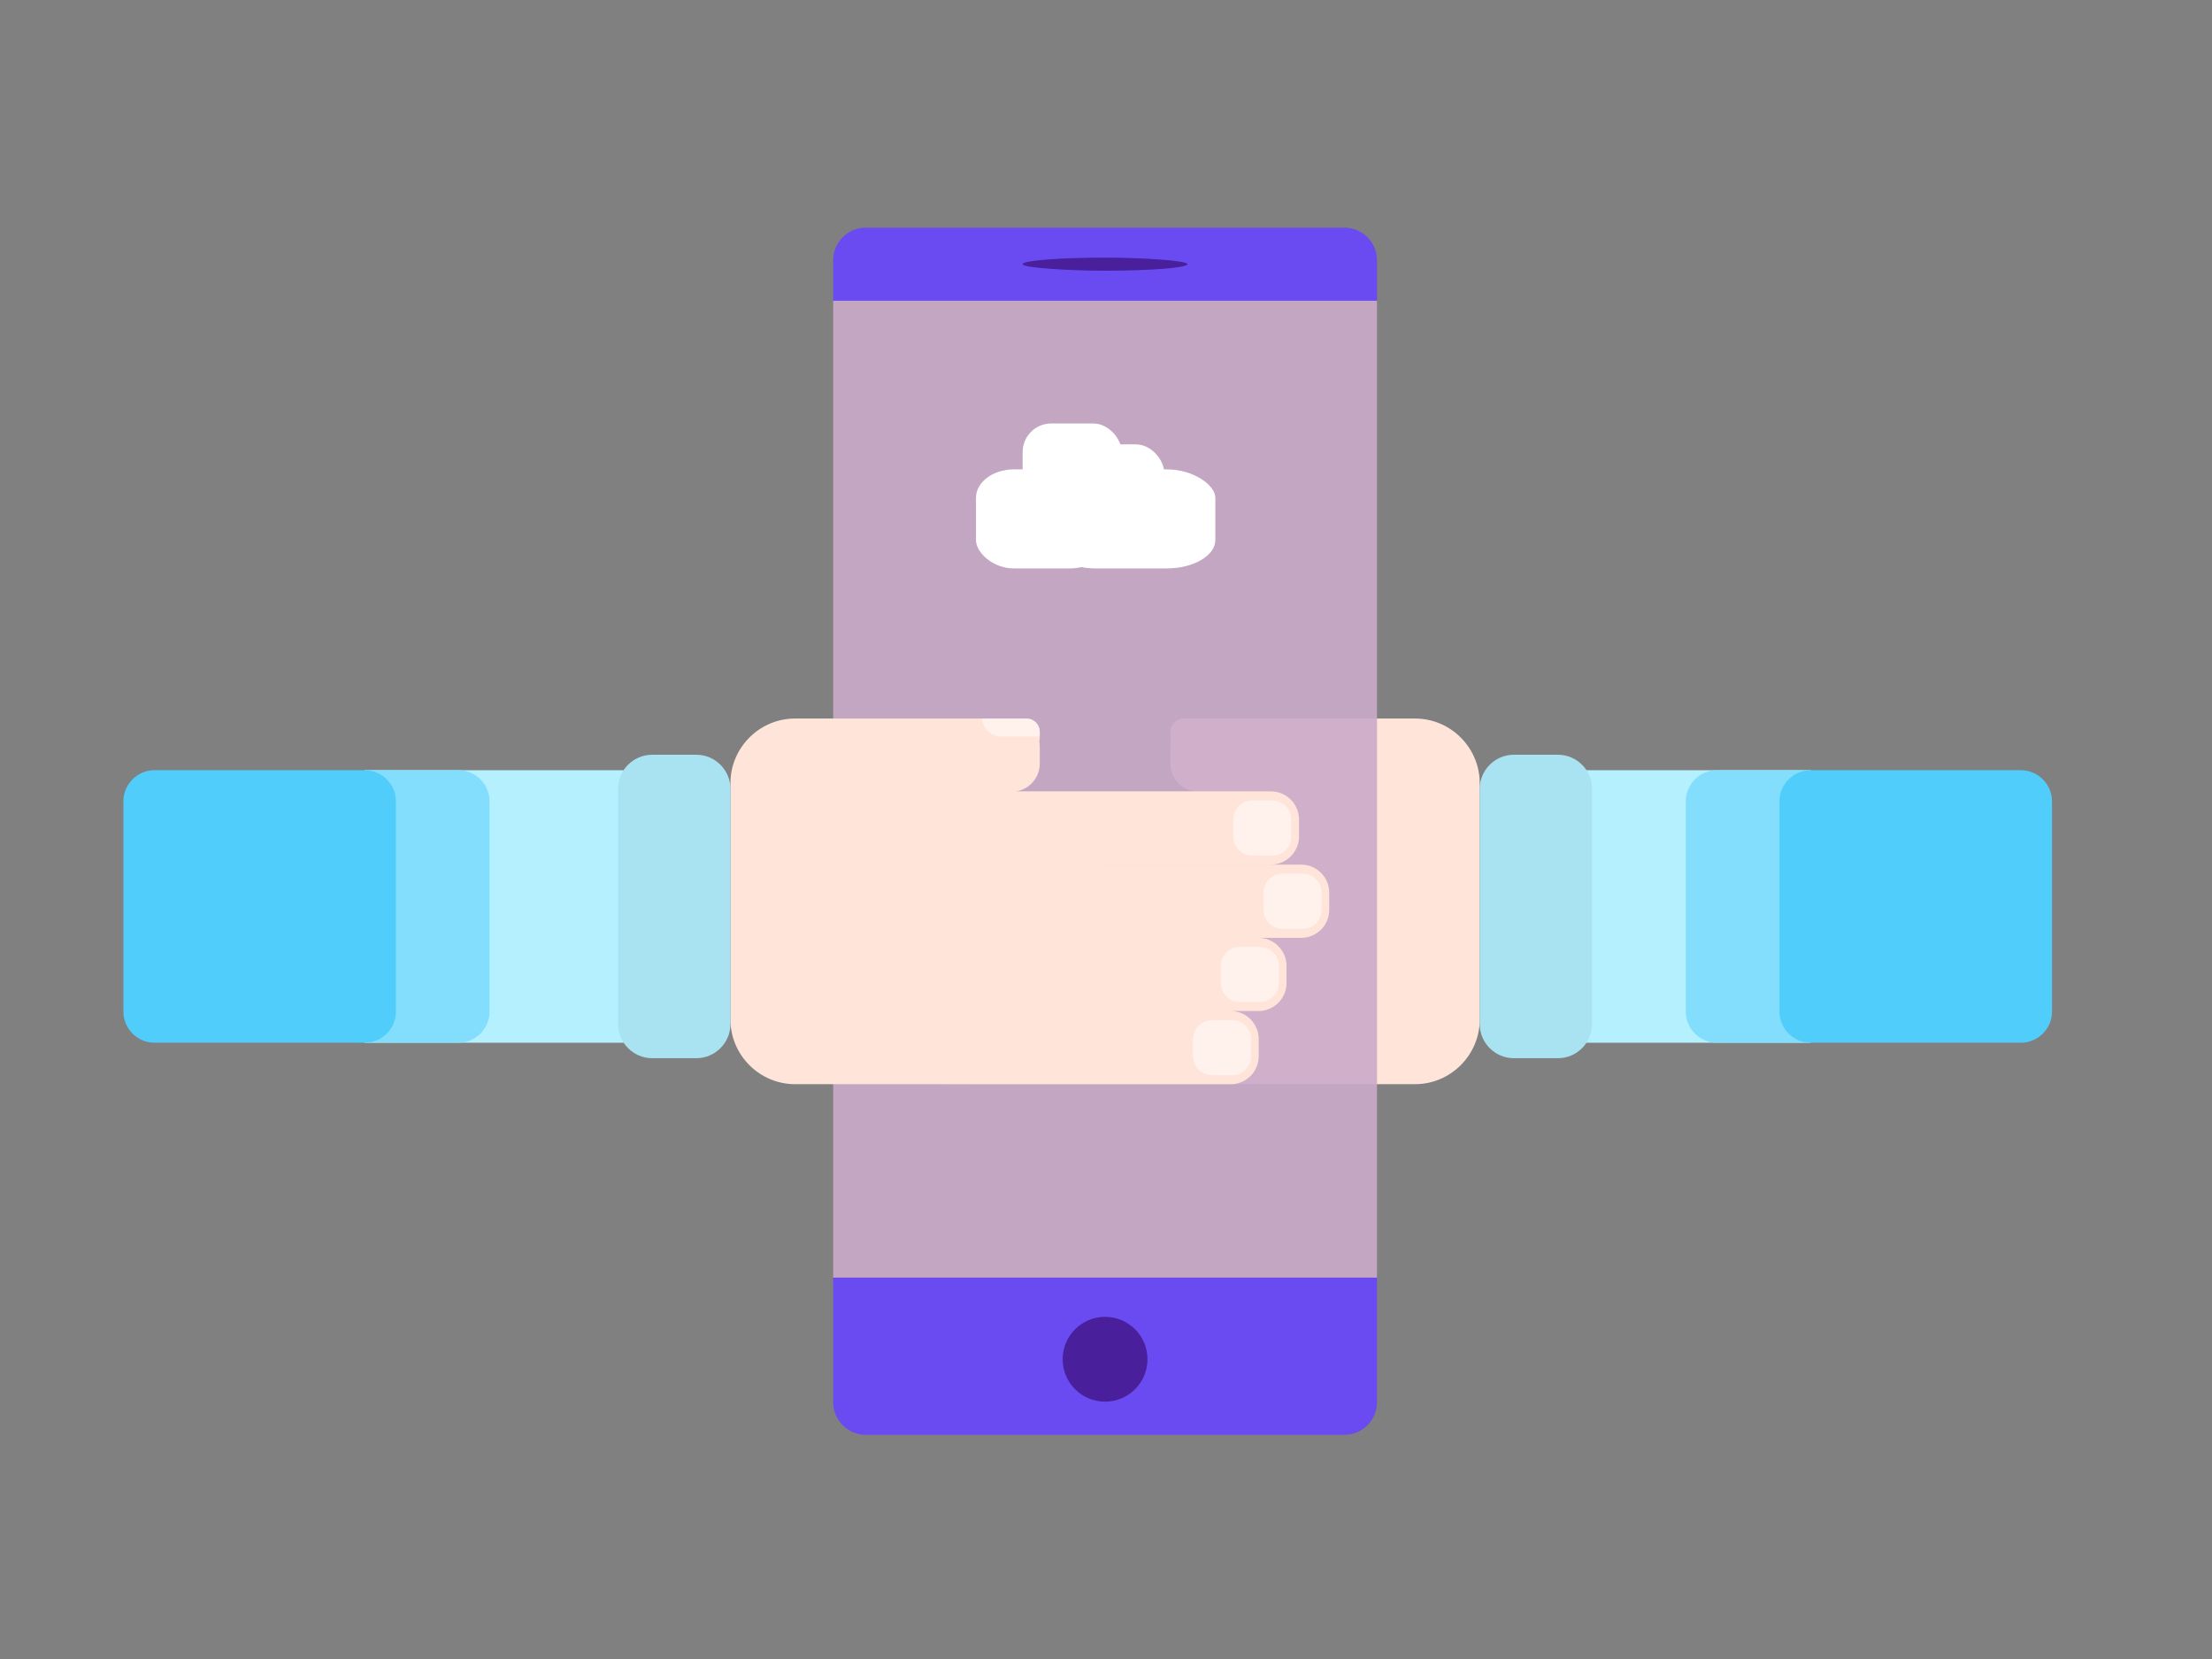
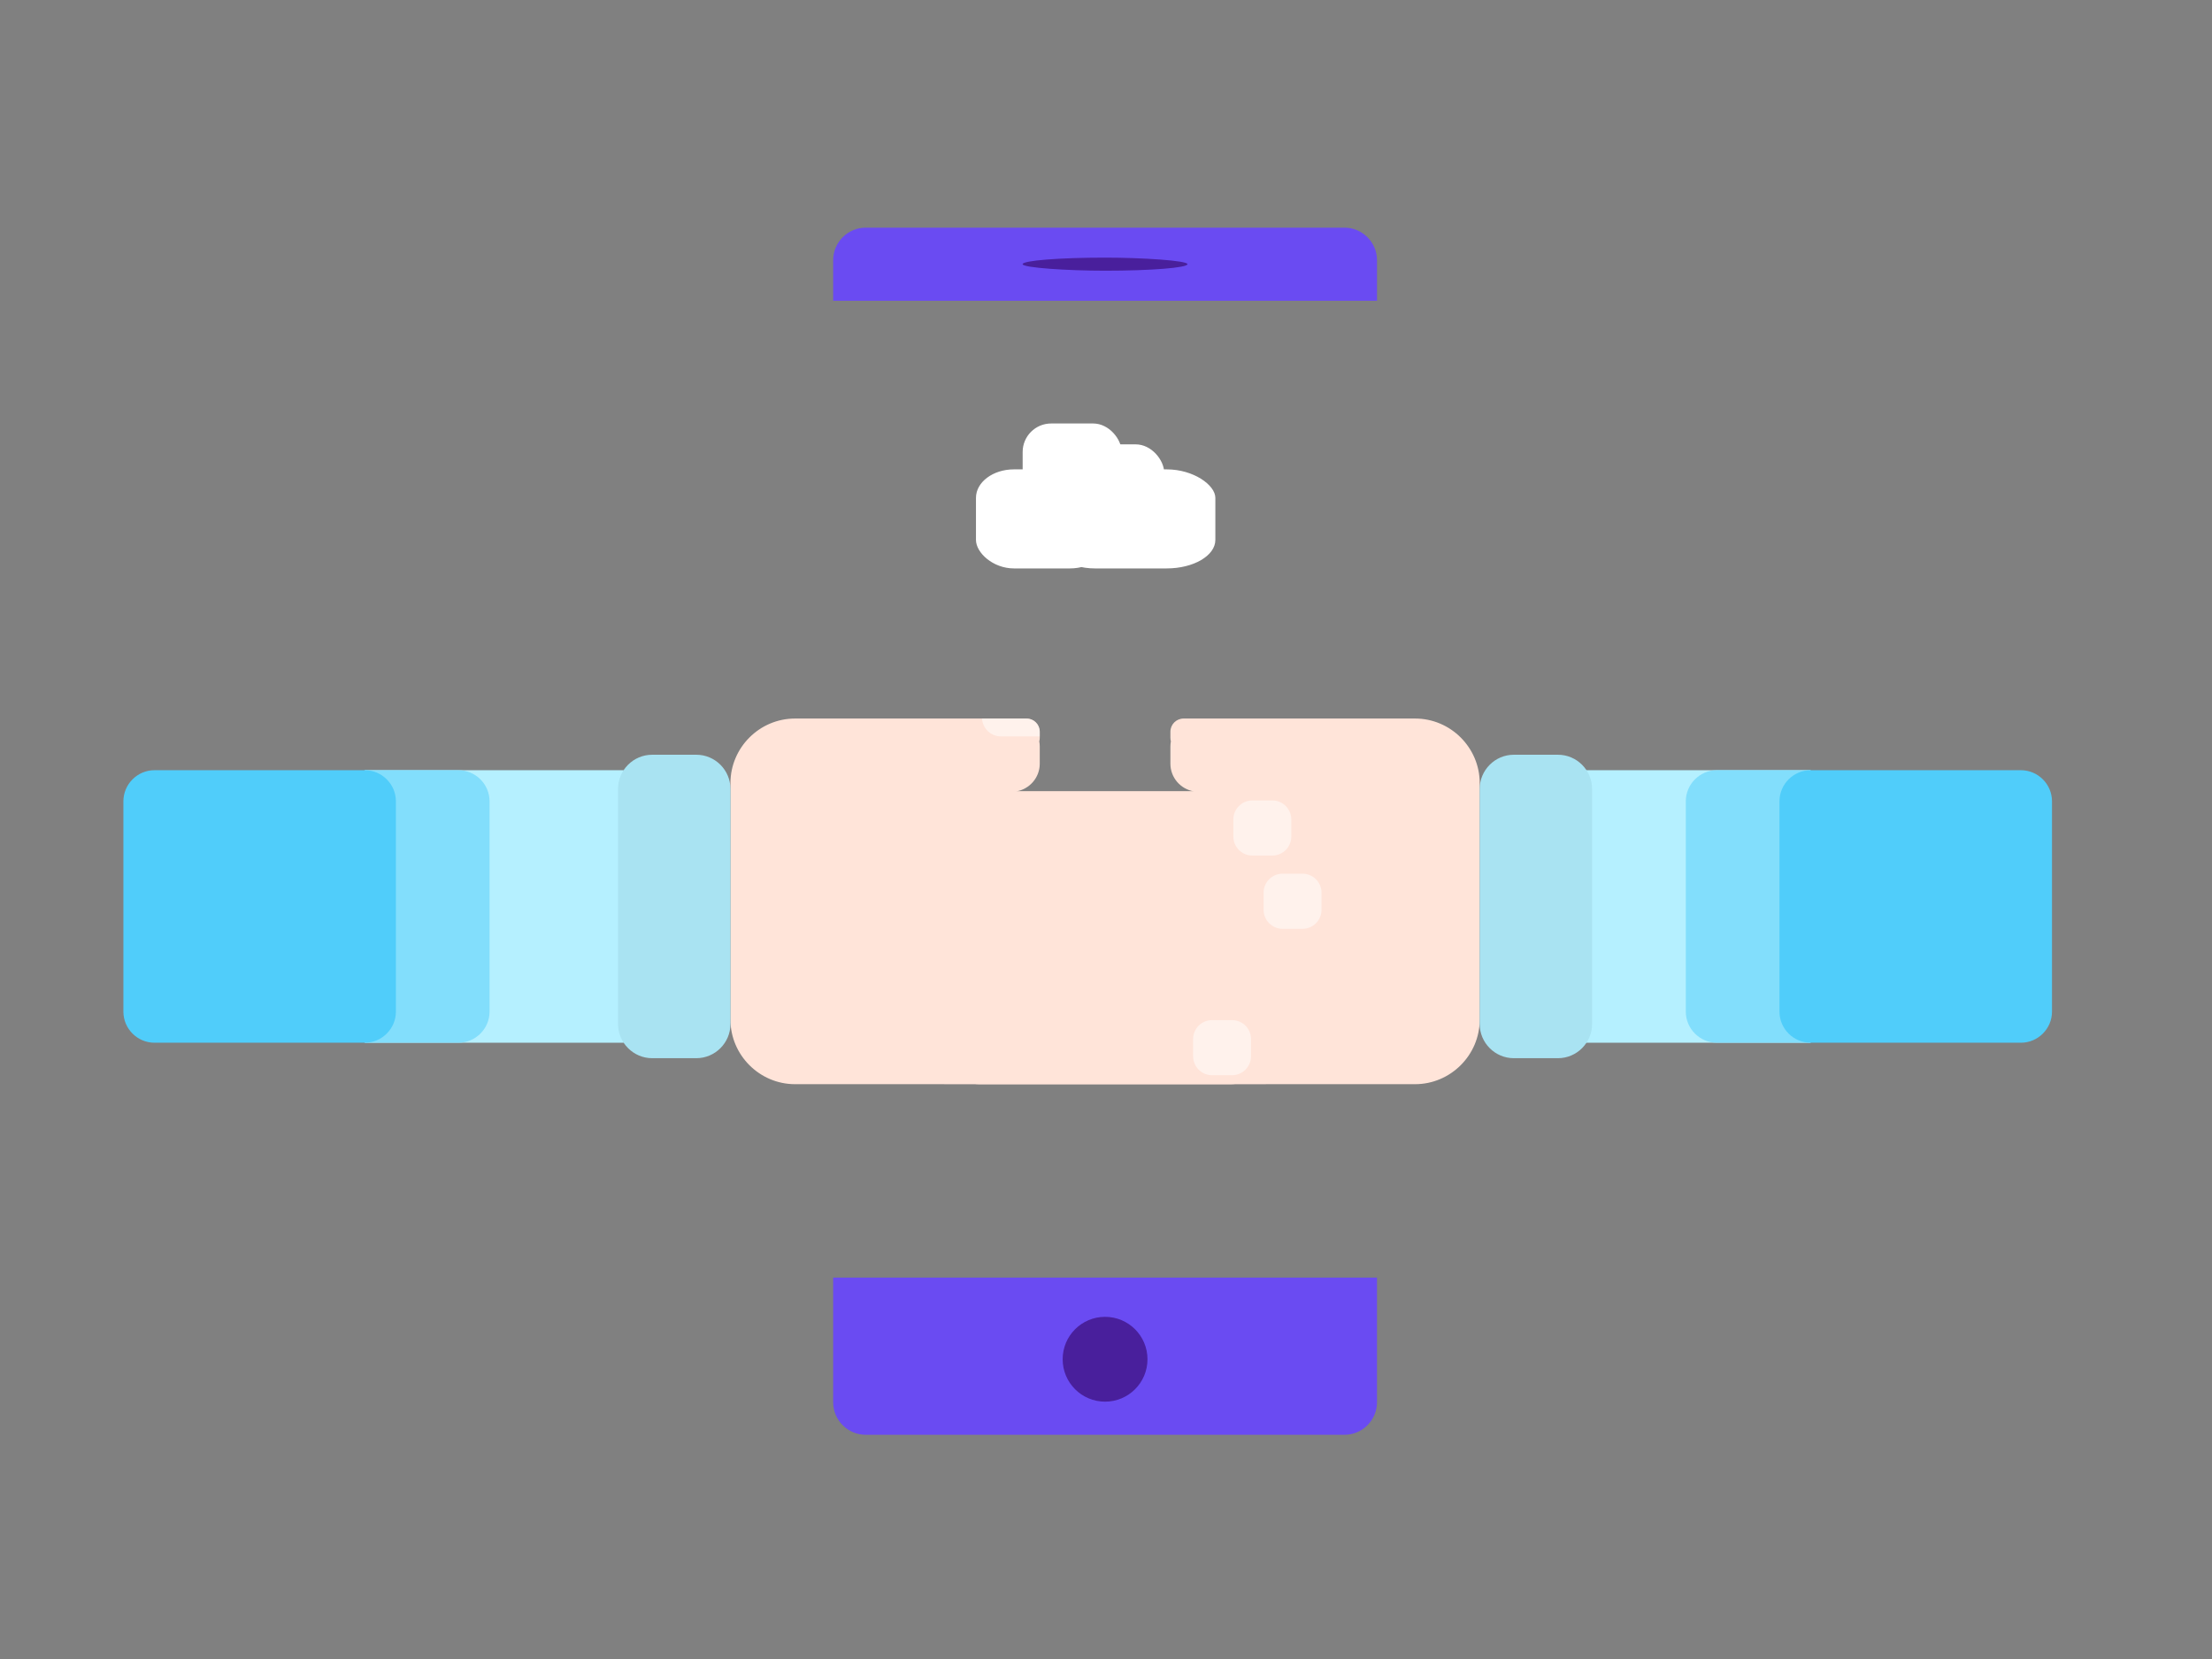
<svg xmlns="http://www.w3.org/2000/svg" xml:space="preserve" width="780px" height="585px" version="1.1" style="shape-rendering:geometricPrecision; text-rendering:geometricPrecision; image-rendering:optimizeQuality; fill-rule:evenodd; clip-rule:evenodd" viewBox="0 0 780 585">
  <rect x="0" y="0" width="780" height="585" fill="#808080" stroke="none" />
  <defs>
    <style type="text/css">
   
    .fil0 {fill:none}
    .fil3 {fill:#491F9C}
    .fil9 {fill:#50CDFA}
    .fil2 {fill:#6A4BF2}
    .fil8 {fill:#82DEFC}
    .fil10 {fill:#A9E3F2}
    .fil7 {fill:#B5F0FF}
    .fil1 {fill:#FFE4D9}
    .fil5 {fill:white}
    .fil6 {fill:white;fill-opacity:0.502}
    .fil4 {fill:#C9A9C7;fill-opacity:0.902}
   
  </style>
  </defs>
  <g id="Layer_x0020_1">
    <polygon class="fil0" points="779.86,0.6 -0.14,0.6 -0.14,585.61 779.86,585.61 " />
    <path class="fil1" d="M412.71 263.23l0 1.58 0 4.5c0,4.91 3.63,9.01 8.34,9.75l-8.34 0 -8.13 0 -73.43 0c-5.42,0 -9.86,4.44 -9.86,9.87l0 6.08c0,5.43 4.44,9.86 9.86,9.86l58.4 0c-0.21,0 -0.41,0.01 -0.62,0.02l-68.44 0c-5.43,0 -9.87,4.44 -9.87,9.87l0 6.08c0,5.43 4.45,9.87 9.87,9.87l15.06 0c-5.43,0 -9.87,4.44 -9.87,9.86l0 6.09c0,5.42 4.44,9.86 9.87,9.86l9.8 0c-5.42,0 -9.86,4.44 -9.86,9.87l0 6.08c0,5.42 4.44,9.86 9.86,9.86l101.04 0 0 -0.02 35.16 0 17.43 0c12.53,0 22.8,-10.26 22.8,-22.79l0 -83.36c0,-12.53 -10.26,-22.79 -22.8,-22.79l-5.37 0 -53.76 0 -10.85 0 -6.43 0 -5.22 0c-2.55,0 -4.64,2.09 -4.64,4.64l0 2.16c0,0.43 0.06,0.85 0.17,1.24 -0.11,0.59 -0.17,1.2 -0.17,1.82z" />
    <path class="fil2" d="M474.09 80.28l-168.84 0c-6.3,0 -11.46,5.16 -11.46,11.46l0 14.32 191.77 0 0 -14.32c0,-6.3 -5.16,-11.46 -11.47,-11.46zm-180.3 370.23l0 43.96c0,6.31 5.16,11.47 11.46,11.47l168.84 0c6.31,0 11.47,-5.16 11.47,-11.47l0 -43.96 -191.77 0z" />
    <circle class="fil3" transform="matrix(-2.30137E-014 0.869 0.869 2.30137E-014 389.672 479.3)" r="17.21" />
    <rect class="fil3" transform="matrix(-1.34891E-014 0.509 0.853 2.26005E-014 360.594 90.843)" width="9.07" height="68.15" rx="118.15" ry="118.15" />
-     <polygon class="fil4" points="293.79,106.06 293.79,450.51 485.56,450.51 485.56,106.06 " />
    <rect class="fil5" x="360.61" y="149.33" width="34.93" height="34.93" rx="10.05" ry="10.05" />
    <rect class="fil5" x="344.15" y="165.51" width="46.52" height="34.93" rx="13.39" ry="10.05" />
    <rect class="fil5" x="368.89" y="165.51" width="59.67" height="34.93" rx="17.17" ry="10.05" />
    <rect class="fil5" x="375.6" y="156.69" width="34.93" height="34.93" rx="10.05" ry="10.05" />
    <path class="fil1" d="M366.64 263.23l0 1.58 0 4.5c0,4.91 -3.64,9.01 -8.34,9.75l8.34 0 8.13 0 73.42 0c5.42,0 9.87,4.44 9.87,9.87l0 6.08c0,5.43 -4.45,9.86 -9.87,9.86l-58.4 0c0.21,0 0.42,0.01 0.62,0.02l68.44 0c5.43,0 9.87,4.44 9.87,9.87l0 6.08c0,5.43 -4.45,9.87 -9.87,9.87l-15.05 0c5.42,0 9.86,4.44 9.86,9.86l0 6.09c0,5.42 -4.44,9.86 -9.86,9.86l-9.81 0c5.42,0 9.86,4.44 9.86,9.87l0 6.08c0,5.42 -4.44,9.86 -9.86,9.86l-101.04 0 0 -0.02 -35.15 0 -17.44 0c-12.53,0 -22.79,-10.26 -22.79,-22.79l0 -83.36c0,-12.53 10.25,-22.79 22.79,-22.79l5.37 0 53.76 0 10.85 0 6.43 0 5.22 0c2.56,0 4.65,2.09 4.65,4.64l0 2.16c0,0.43 -0.06,0.85 -0.17,1.24 0.11,0.59 0.17,1.2 0.17,1.82z" />
    <path class="fil6" d="M455.34 288.93l0 6.08c0,3.67 -3.01,6.68 -6.68,6.68l-7.07 0c-3.67,0 -6.68,-3.01 -6.68,-6.68l0 -6.08c0,-3.68 3.01,-6.68 6.68,-6.68l7.07 0c3.67,0 6.68,3 6.68,6.68z" />
    <path class="fil6" d="M466 314.76l0 6.08c0,3.68 -3.01,6.68 -6.68,6.68l-7.07 0c-3.67,0 -6.68,-3.01 -6.68,-6.68l0 -6.08c0,-3.67 3.01,-6.68 6.68,-6.68l7.07 0c3.67,0 6.68,3.01 6.68,6.68z" />
-     <path class="fil6" d="M450.94 340.57l0 6.09c0,3.67 -3,6.67 -6.67,6.67l-7.07 0c-3.67,0 -6.68,-3 -6.68,-6.67l0 -6.09c0,-3.67 3,-6.68 6.68,-6.68l7.07 0c3.67,0 6.67,3.01 6.67,6.68z" />
    <path class="fil6" d="M441.14 366.38l0 6.09c0,3.67 -3.01,6.68 -6.68,6.68l-7.07 0c-3.67,0 -6.68,-3.01 -6.68,-6.68l0 -6.09c0,-3.67 3.01,-6.67 6.68,-6.67l7.07 0c3.67,0 6.68,3 6.68,6.67z" />
    <path class="fil6" d="M346.28 253.37l4.06 0 6.43 0 5.22 0c2.56,0 4.65,2.09 4.65,4.64l0 1.66 -13.7 0c-3.54,0 -6.46,-2.8 -6.66,-6.3z" />
    <polygon class="fil7" points="219.91,271.59 128.63,271.59 128.63,367.69 219.91,367.69 " />
    <path class="fil8" d="M155.81 271.59l-16.25 0 -10.93 0 0 96.1 10.93 0 16.25 0 5.85 0c6.03,0 10.97,-4.94 10.97,-10.97l0 -74.16c0,-6.03 -4.94,-10.97 -10.97,-10.97l-5.85 0z" />
    <path class="fil9" d="M43.51 282.56l0 74.16c0,6.03 4.93,10.97 10.96,10.97l74.16 0c6.03,0 10.97,-4.94 10.97,-10.97l0 -74.16c0,-6.03 -4.94,-10.97 -10.97,-10.97l-74.16 0c-6.02,0 -10.96,4.94 -10.96,10.97z" />
    <path class="fil10" d="M257.57 278.16l0 82.96c0,6.61 -5.42,12.02 -12.02,12.02l-15.59 0c-6.6,0 -12.02,-5.42 -12.02,-12.02l0 -82.96c0,-6.61 5.41,-12.02 12.02,-12.02l15.59 0c6.61,0 12.02,5.41 12.02,12.02z" />
    <polygon class="fil7" points="547.17,271.59 638.45,271.59 638.45,367.69 547.17,367.69 " />
    <path class="fil8" d="M611.28 271.59l16.24 0 10.93 0 0 96.1 -10.93 0 -16.24 0 -5.86 0c-6.03,0 -10.97,-4.94 -10.97,-10.97l0 -74.16c0,-6.03 4.94,-10.97 10.97,-10.97l5.86 0z" />
    <path class="fil9" d="M723.58 282.56l0 74.16c0,6.03 -4.94,10.97 -10.97,10.97l-74.16 0c-6.03,0 -10.97,-4.94 -10.97,-10.97l0 -74.16c0,-6.03 4.94,-10.97 10.97,-10.97l74.16 0c6.03,0 10.97,4.94 10.97,10.97z" />
    <path class="fil10" d="M521.78 278.16l0 82.96c0,6.61 5.41,12.02 12.01,12.02l15.59 0c6.61,0 12.02,-5.42 12.02,-12.02l0 -82.96c0,-6.61 -5.41,-12.02 -12.02,-12.02l-15.59 0c-6.6,0 -12.01,5.41 -12.01,12.02z" />
  </g>
</svg>